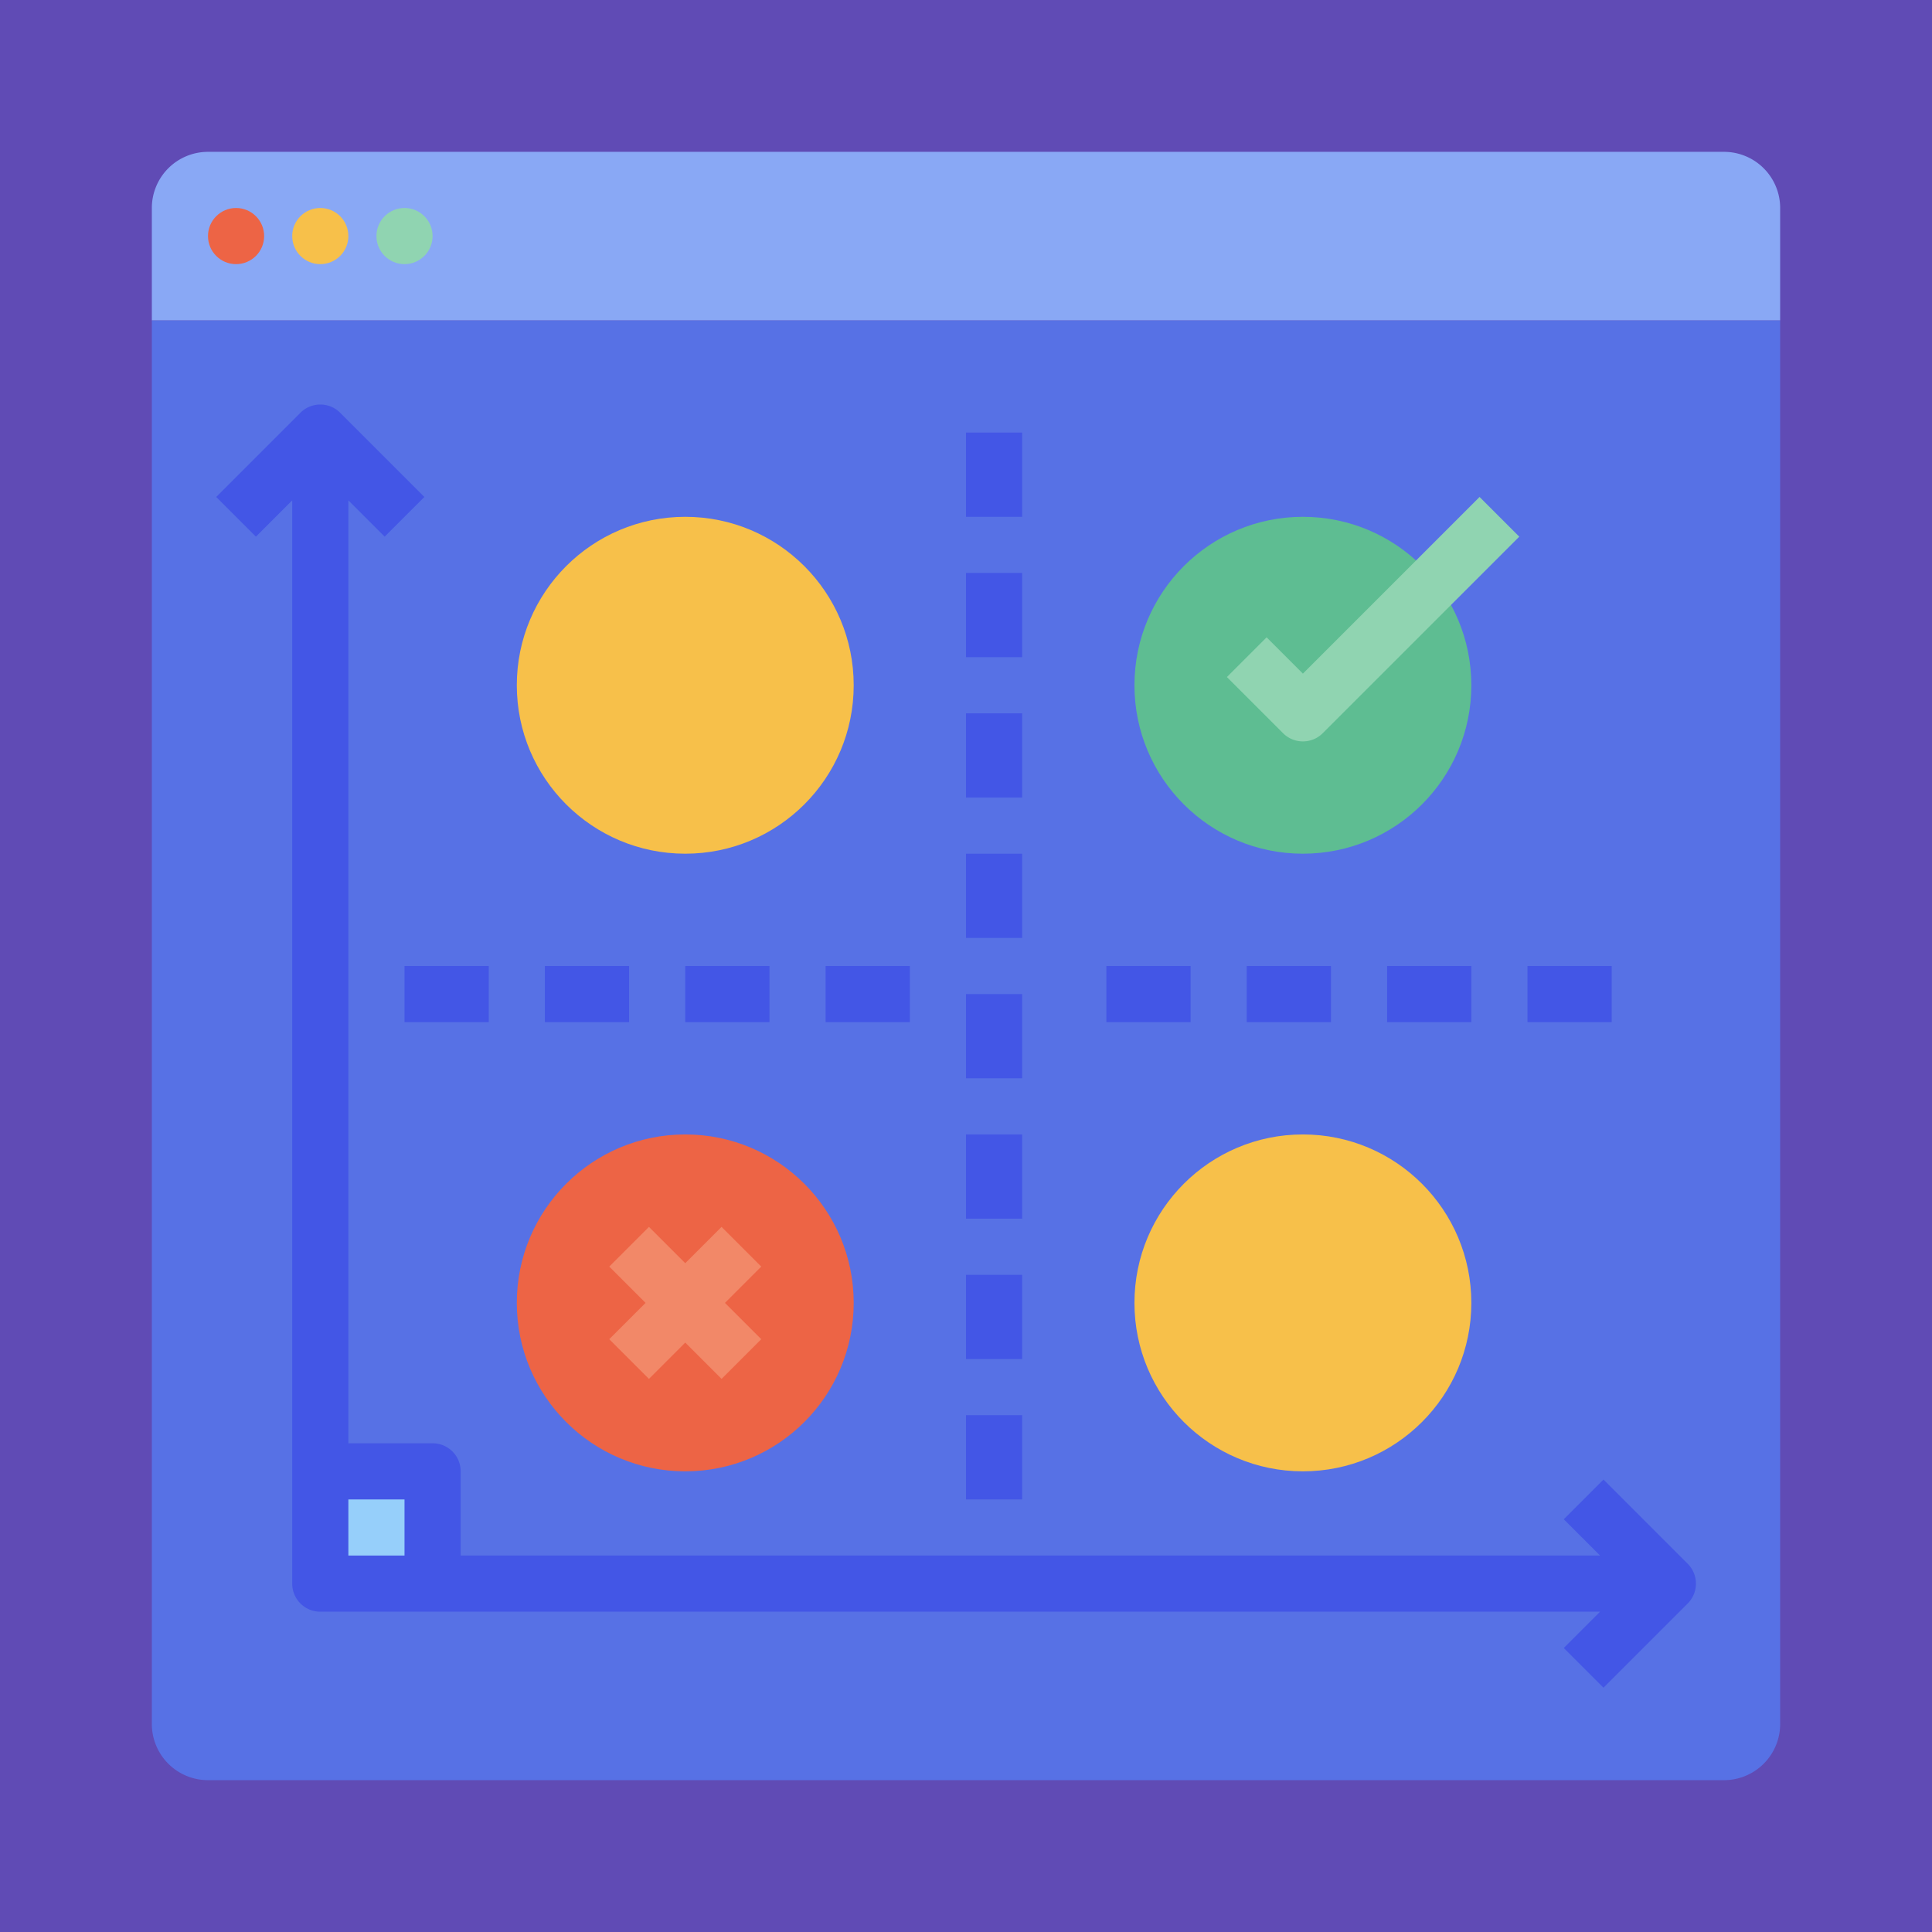
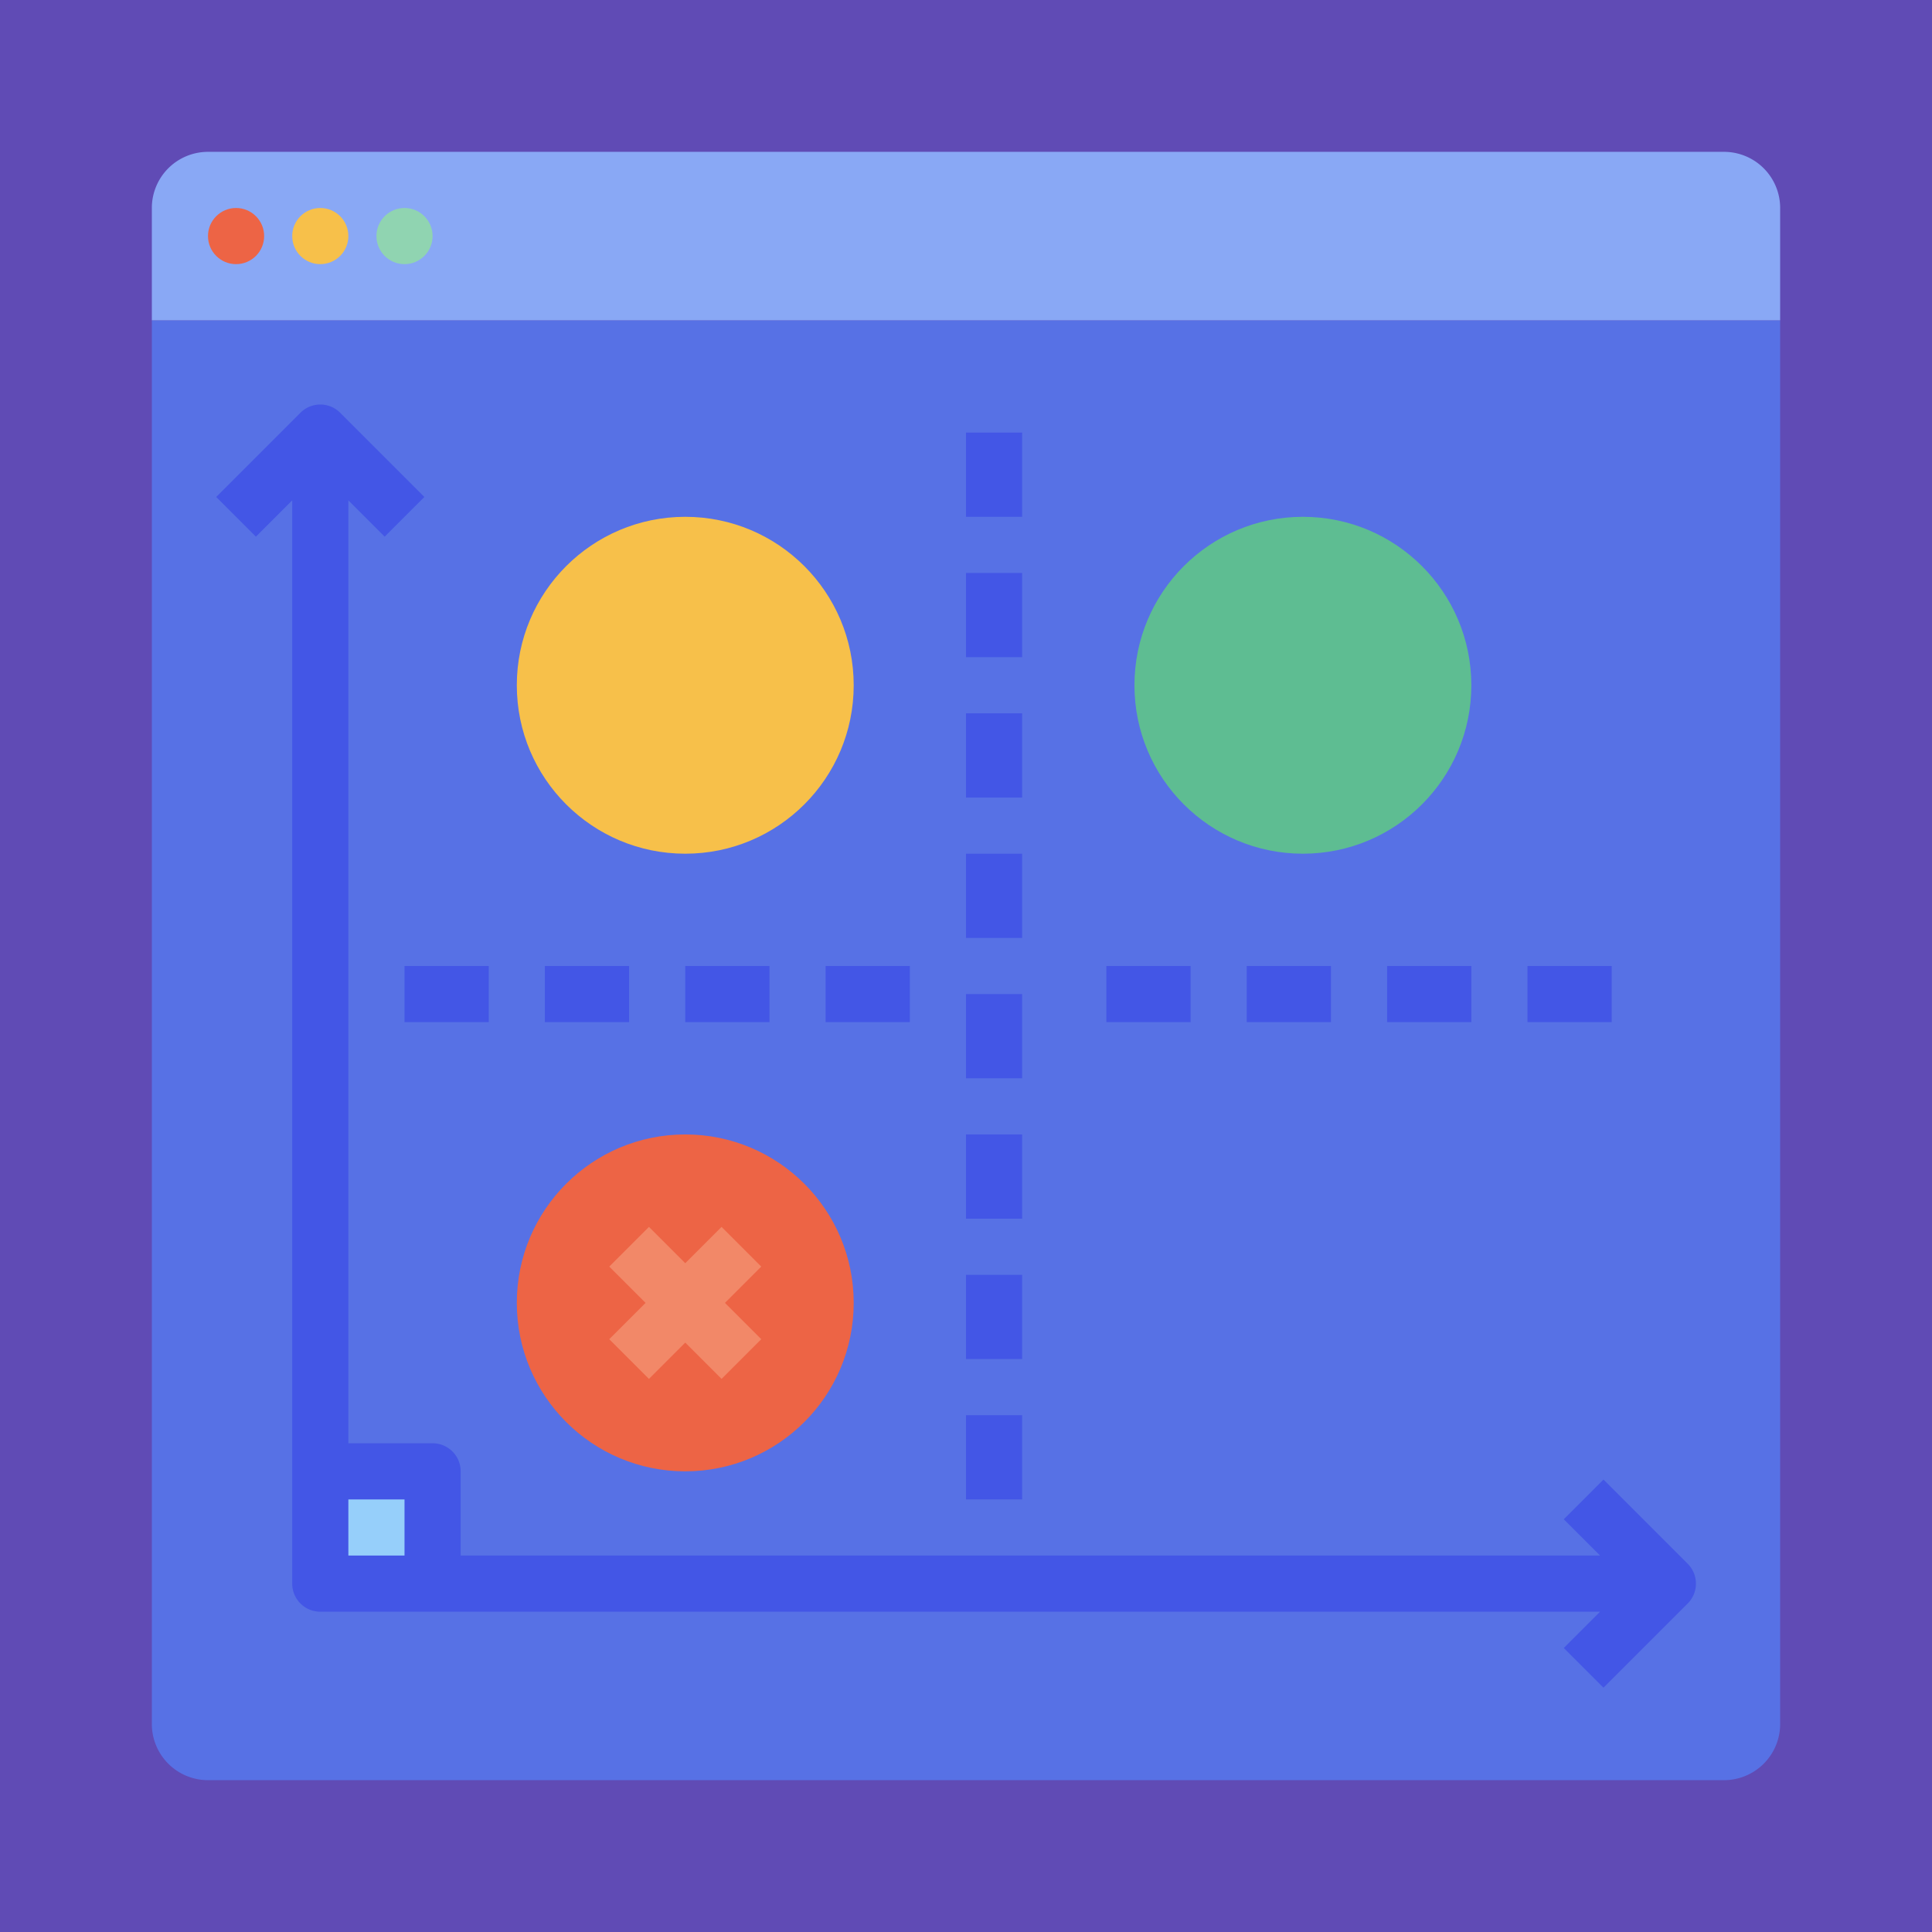
<svg xmlns="http://www.w3.org/2000/svg" id="flat" height="300" viewBox="0 0 512 512" width="300" version="1.1">
  <rect width="512" height="512" x="0" y="0" shape="true" transform="matrix(1,0,0,1,0,0)" fill="#604bb5ff" />
  <g transform="matrix(0.93,0,0,0.93,17.92,17.92)">
    <path d="m488 72v400a16 16 0 0 1 -16 16h-432a16 16 0 0 1 -16-16v-400z" fill="#5771e5ff" data-original-color="#5771e5ff" stroke="none" />
    <path d="m72 400h32v32h-32z" fill="#96cffaff" data-original-color="#96cffaff" stroke="none" />
    <path d="m24 72h464v-32a16 16 0 0 0 -16-16h-432a16 16 0 0 0 -16 16z" fill="#89a8f5ff" data-original-color="#89a8f5ff" stroke="none" />
    <g fill="#4356e6">
      <path d="m461.657 426.343-24-24-11.314 11.313 10.344 10.343h-324.687v-24a8 8 0 0 0 -8-8h-24v-268.686l10.343 10.343 11.314-11.313-24-24a8.001 8.001 0 0 0 -11.314 0l-24 24 11.314 11.313 10.343-10.343v308.686a8 8 0 0 0 8 8h364.687l-10.344 10.343 11.314 11.313 24-24a8 8 0 0 0 0-11.313zm-381.657-18.343h16v16h-16z" fill="#4356e6ff" data-original-color="#4356e6ff" stroke="none" />
      <path d="m256 104h16v24h-16z" fill="#4356e6ff" data-original-color="#4356e6ff" stroke="none" />
      <path d="m256 144h16v24h-16z" fill="#4356e6ff" data-original-color="#4356e6ff" stroke="none" />
      <path d="m256 184h16v24h-16z" fill="#4356e6ff" data-original-color="#4356e6ff" stroke="none" />
      <path d="m256 224h16v24h-16z" fill="#4356e6ff" data-original-color="#4356e6ff" stroke="none" />
      <path d="m256 264h16v24h-16z" fill="#4356e6ff" data-original-color="#4356e6ff" stroke="none" />
      <path d="m256 304h16v24h-16z" fill="#4356e6ff" data-original-color="#4356e6ff" stroke="none" />
      <path d="m256 344h16v24h-16z" fill="#4356e6ff" data-original-color="#4356e6ff" stroke="none" />
      <path d="m256 384h16v24h-16z" fill="#4356e6ff" data-original-color="#4356e6ff" stroke="none" />
      <path d="m96 256h24v16h-24z" fill="#4356e6ff" data-original-color="#4356e6ff" stroke="none" />
      <path d="m136 256h24v16h-24z" fill="#4356e6ff" data-original-color="#4356e6ff" stroke="none" />
      <path d="m176 256h24v16h-24z" fill="#4356e6ff" data-original-color="#4356e6ff" stroke="none" />
      <path d="m216 256h24v16h-24z" fill="#4356e6ff" data-original-color="#4356e6ff" stroke="none" />
      <path d="m296 256h24v16h-24z" fill="#4356e6ff" data-original-color="#4356e6ff" stroke="none" />
      <path d="m336 256h24v16h-24z" fill="#4356e6ff" data-original-color="#4356e6ff" stroke="none" />
      <path d="m376 256h24v16h-24z" fill="#4356e6ff" data-original-color="#4356e6ff" stroke="none" />
      <path d="m416 256h24v16h-24z" fill="#4356e6ff" data-original-color="#4356e6ff" stroke="none" />
    </g>
    <circle cx="352" cy="176" fill="#5ebd92ff" r="48" data-original-color="#5ebd92ff" stroke="none" />
-     <path d="m352 192a7.976 7.976 0 0 1 -5.657-2.343l-16-16 11.314-11.313 10.343 10.343 50.343-50.343 11.314 11.313-56 56a7.976 7.976 0 0 1 -5.657 2.343z" fill="#90d4b1ff" data-original-color="#90d4b1ff" stroke="none" />
    <circle cx="176" cy="352" fill="#ed6445ff" r="48" data-original-color="#ed6445ff" stroke="none" />
    <path d="m197.657 341.657-11.314-11.314-10.343 10.343-10.343-10.343-11.314 11.314 10.343 10.343-10.343 10.343 11.314 11.314 10.343-10.343 10.343 10.343 11.314-11.314-10.343-10.343z" fill="#f28868ff" data-original-color="#f28868ff" stroke="none" />
    <circle cx="48" cy="48" fill="#ed6445ff" r="8" data-original-color="#ed6445ff" stroke="none" />
    <circle cx="72" cy="48" fill="#f7c04aff" r="8" data-original-color="#f7c04aff" stroke="none" />
    <circle cx="96" cy="48" fill="#90d4b1ff" r="8" data-original-color="#90d4b1ff" stroke="none" />
-     <circle cx="352" cy="352" fill="#f7c04aff" r="48" data-original-color="#f7c04aff" stroke="none" />
    <circle cx="176" cy="176" fill="#f7c04aff" r="48" data-original-color="#f7c04aff" stroke="none" />
  </g>
</svg>